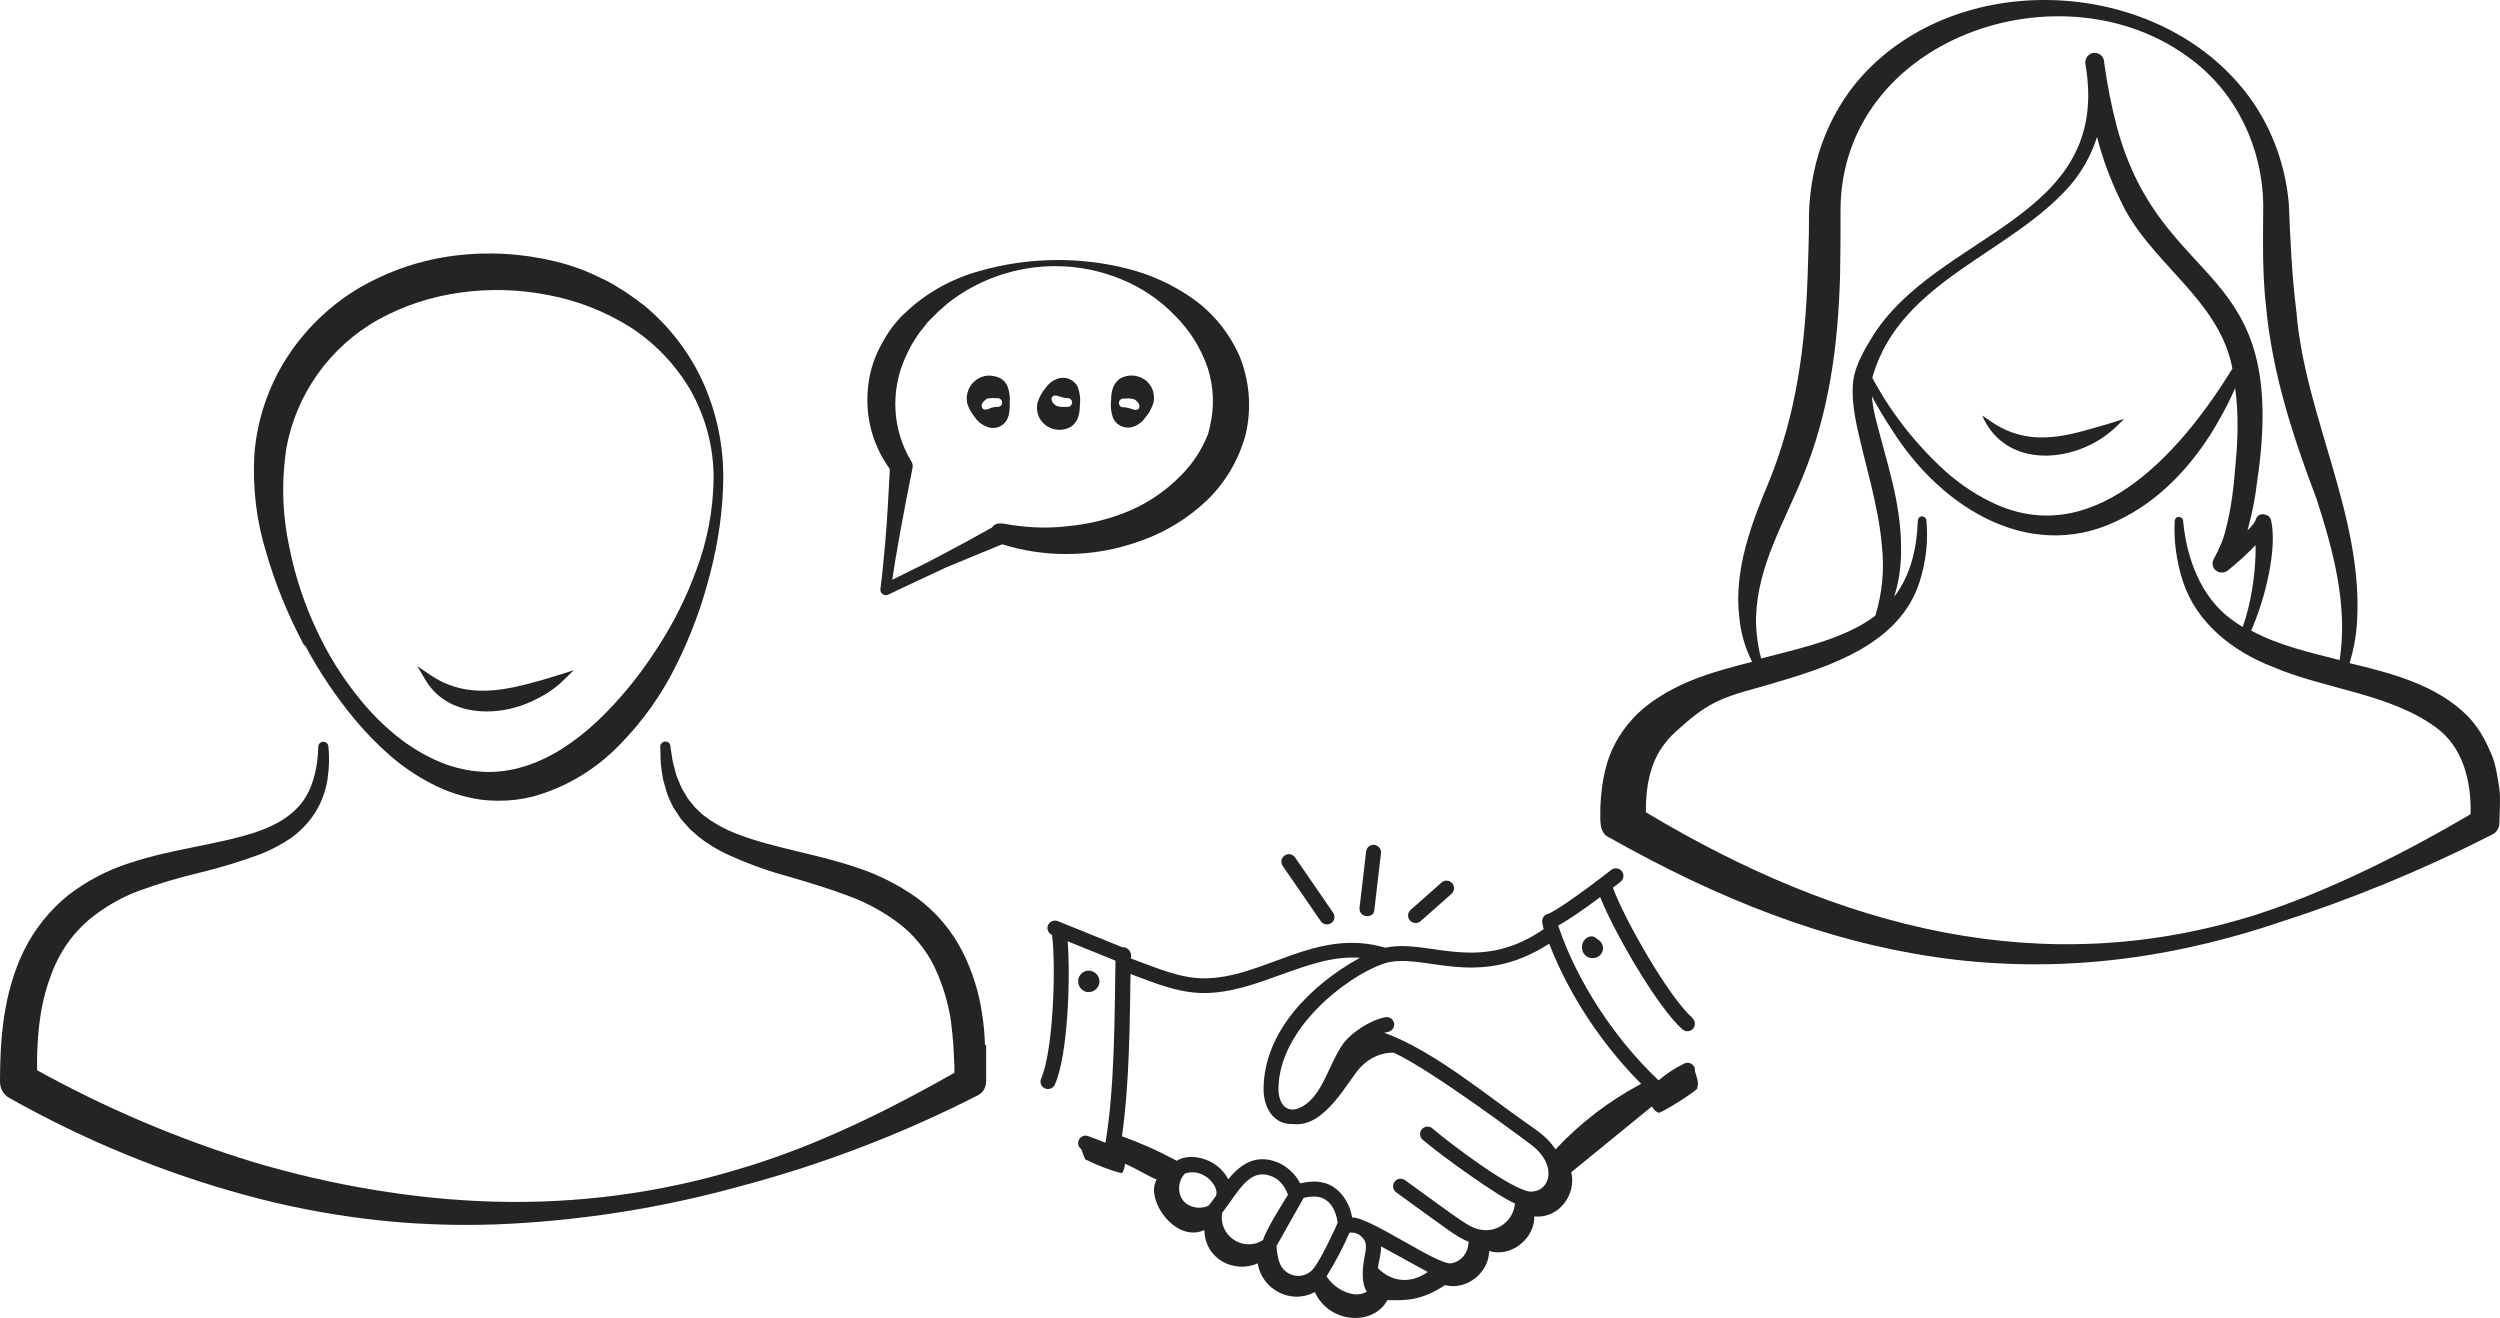
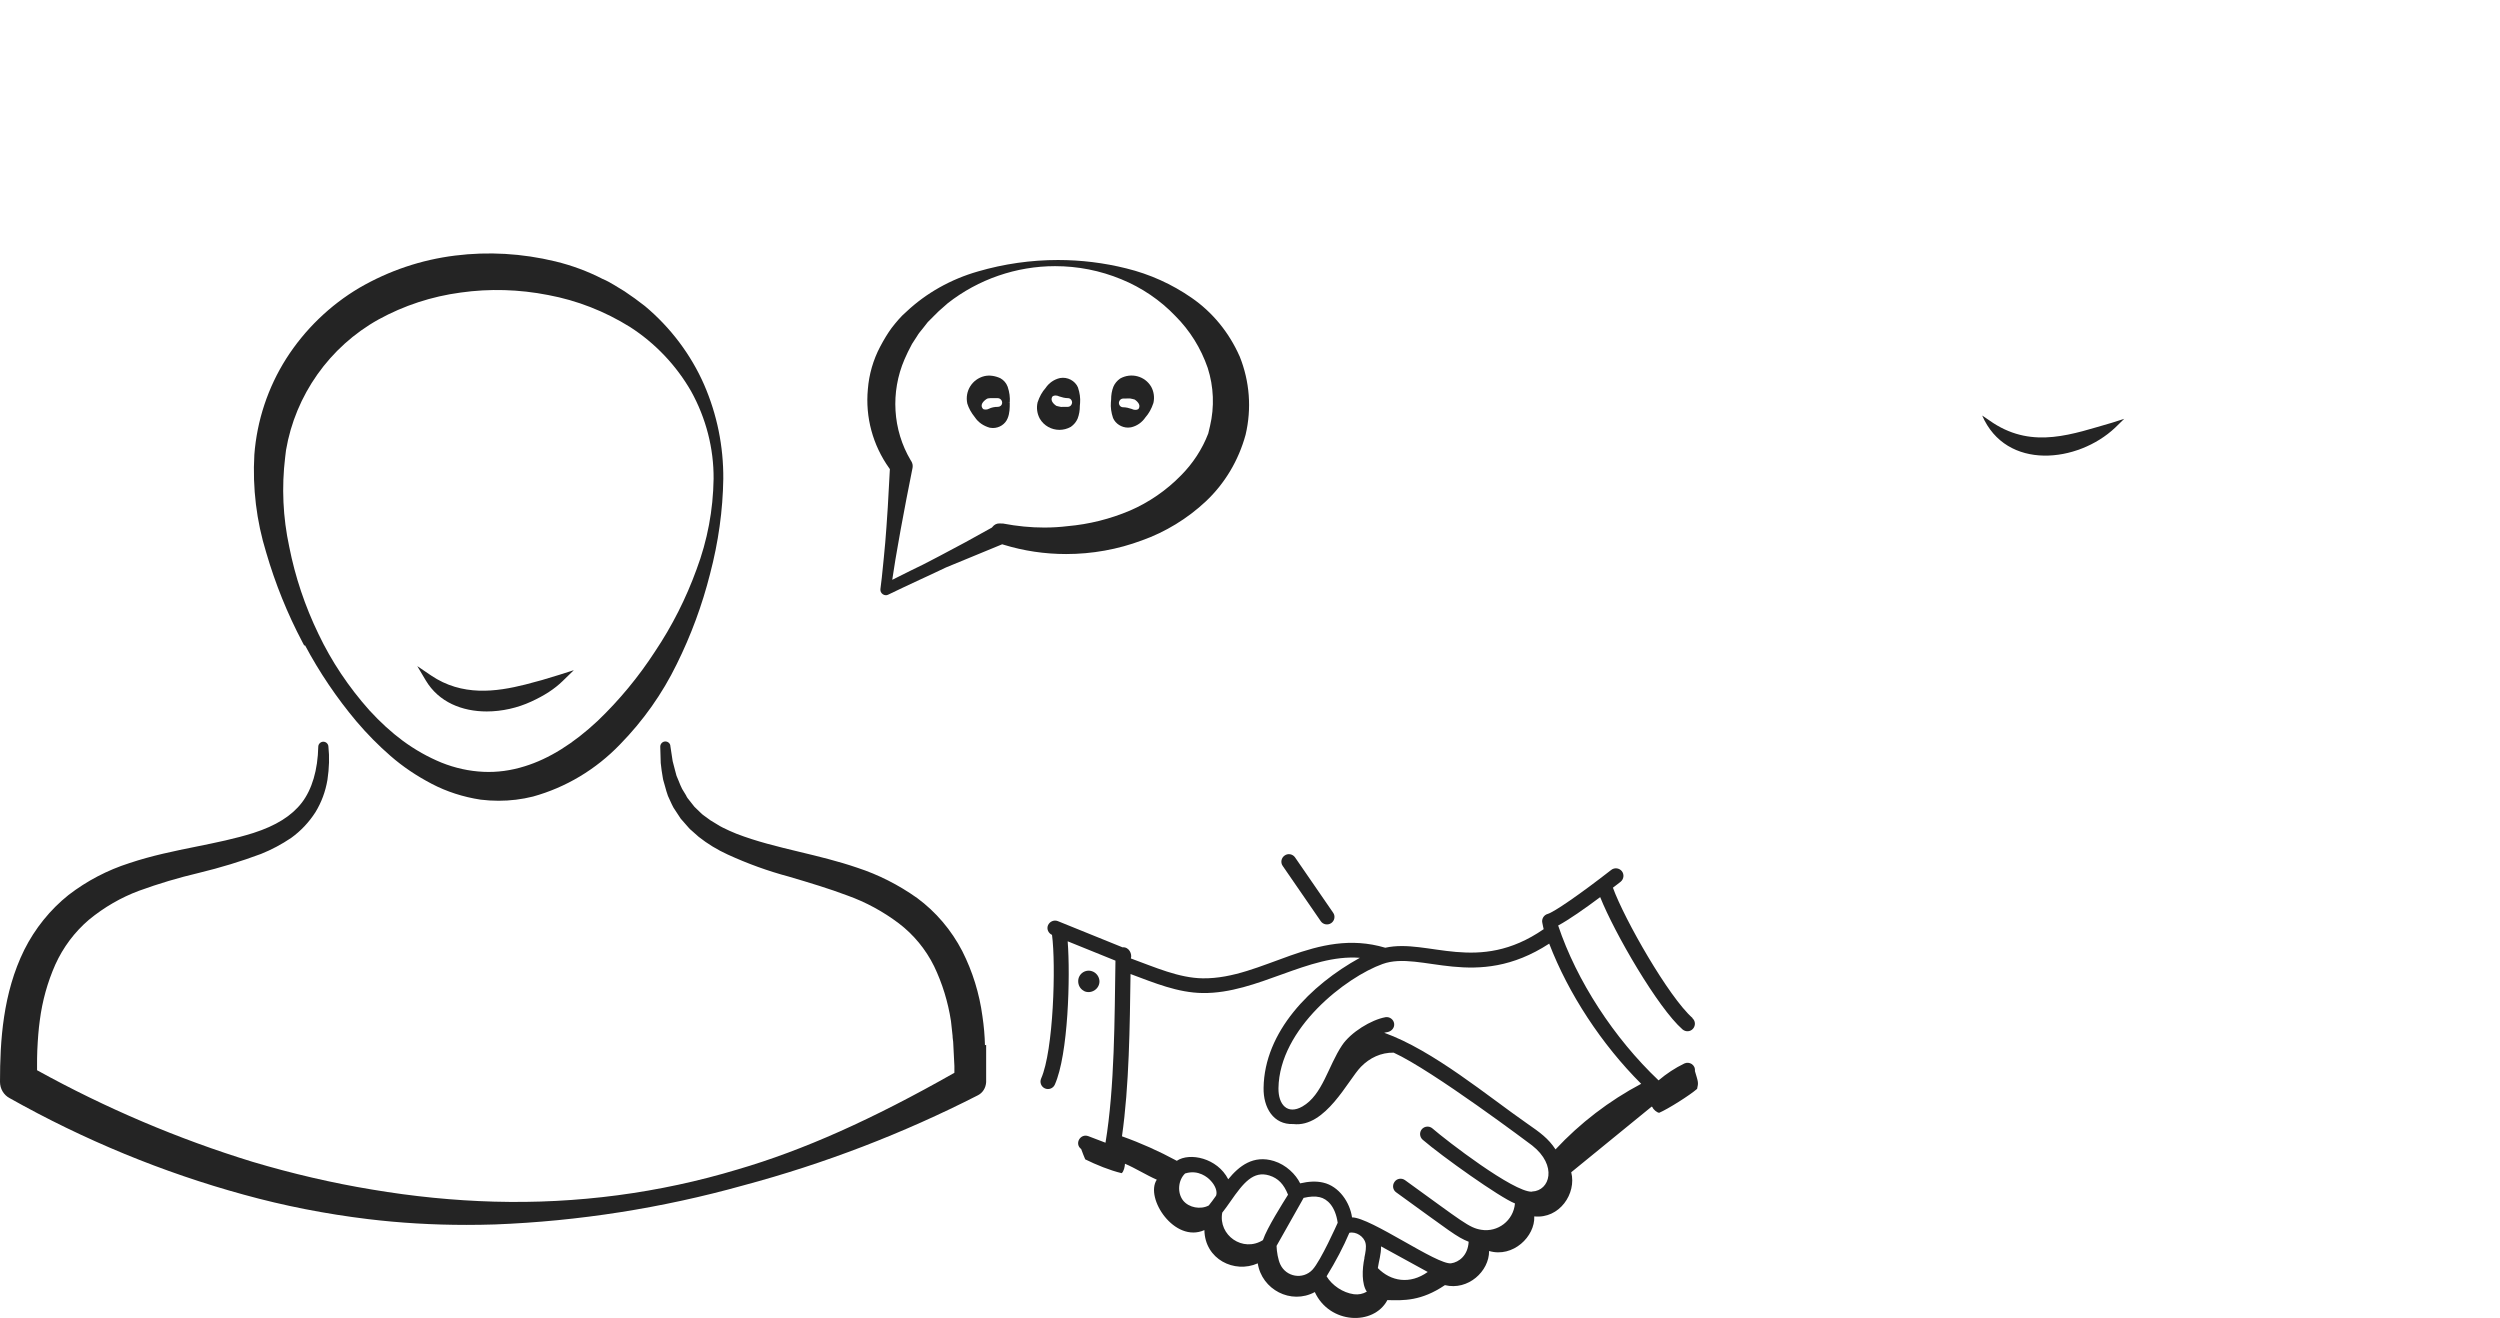
<svg xmlns="http://www.w3.org/2000/svg" version="1.1" viewBox="0 0 338.214 178.303">
  <defs>
    <style>
      .cls-1 {
        fill: #242424;
      }
    </style>
  </defs>
  <g>
    <g id="Ebene_1">
      <g id="Ebene_1-2" data-name="Ebene_1">
        <g>
-           <path class="cls-1" d="M338.128,106.723c-.227-1.522-.501-3.603-1.27-5.122-.738-1.764-1.776-3.488-3.14-4.85-4.209-4.151-10.313-5.71-15.855-7.037.519-1.686.848-3.398.981-5.1,1.067-14.51-7.005-28.147-8.17-42.425-.615-4.818-.827-9.732-1.026-14.58-.501-5.981-2.846-11.798-6.816-16.312-12.478-14.394-37.84-15.317-50.824-1.13-4.954,5.415-7.418,12.788-7.282,20.156.002,1.706-.115,5.07-.173,6.769-.329,9.844-1.528,18.855-5.2,27.979-2.382,5.66-4.825,12.068-4.052,18.426.191,2.108.775,4.137,1.737,6.038-5.05,1.283-9.773,2.593-13.925,5.687-2.104,1.535-3.972,3.842-5.047,6.263-1.05,2.346-1.456,5.144-1.563,7.775.05,1.239-.326,3.376,1.159,4.017,29.713,16.796,57.705,22.552,90.61,11.534,9.848-3.151,19.568-7.155,28.885-11.901.601-.301.975-.893.975-1.545.032-1.812.167-3.494-.005-4.642v-.001ZM305.255,123.733c-28.902,9.148-56.431,1.847-82.591-13.847-.032-3.263.511-6.734,2.577-9.311.449-.662,1.115-1.273,1.698-1.8,1.371-1.238,3.045-2.739,5.22-3.81,2.475-1.213,5.333-1.776,7.984-2.608,7.596-2.226,16.935-5.31,19.559-13.676.867-2.724,1.174-5.513.913-8.253.007-.29-.259-.552-.579-.578-.308,0-.578.271-.578.568-.141,3.729-.936,7.367-3.211,10.333.731-2.259,1-4.602.936-7.066-.08-5.901-1.943-11.158-3.358-16.768-.298-1.099-.494-2.214-.588-3.33.863,1.628,1.811,3.212,2.828,4.727,6.734,10.62,19.168,18.285,31.373,11.636,5.398-2.795,9.748-7.76,12.673-12.954.863-1.492,1.624-2.996,2.273-4.489.465,3.252.386,6.928.057,10.184-.21,2.884-.561,6.044-1.317,8.88-.344,1.492-.935,2.769-1.619,4.031-.338.555-.175,1.309.381,1.654.464.293,1.079.26,1.51-.082,1.303-1.043,2.563-2.191,3.753-3.42v1.102c-.088,3.143-.632,6.873-1.743,9.964-.627-.378-1.117-.709-1.556-1.049-4.146-3.01-6.069-8.4-6.501-13.283,0-.174-.09-.34-.242-.448-.335-.197-.708-.162-.893.321-.178,2.82.262,5.723,1.125,8.359,1.838,5.575,6.762,9.425,12.11,11.488,7.098,3.04,15.767,3.6,22.045,8.161,3.727,2.654,4.86,7.358,4.74,11.783-8.171,4.831-19.016,10.386-28.983,13.582ZM280.091,25.057c1.632-1.919,2.862-4.155,3.609-6.542.698,2.803,1.74,5.642,3.101,8.451,3.793,8.493,13.438,13.385,15.213,22.895-6.432,10.472-18.018,24.394-31.754,18.468-2.543-1.118-4.923-2.656-7.069-4.57-4.019-3.648-7.344-7.897-9.884-12.629.023-.126.054-.246.086-.374,3.839-12.839,18.559-16.391,26.698-25.698v0ZM237.579,83.365c.207-6.762,3.768-12.653,6.255-18.751,3.645-8.773,4.847-17.961,5.104-27.446.05-2.054.071-6.516.058-8.598-.057-23.413,30.037-33.751,47.404-20.579,6.169,4.584,9.673,12.019,9.786,19.685-.029,4.644-.148,9.197.377,13.791.857,9.114,3.627,17.548,6.827,26.012,2.266,7.012,4.271,14.361,3.132,21.816-4.014-1.015-8.369-2.015-11.968-3.989,2.033-4.634,3.544-11.29,2.674-14.997-.033-.141-.138-.282-.2-.366-.182-.248-.829-.465-1.208-.345-.346.126-.529.284-.692.799,0,0-.05.121-.051.122-.219.438-.67.891-1.026,1.246.637-2.307,1.043-4.324,1.298-6.564,4.518-30.284-12.8-25.354-18.951-47.978-.744-2.815-1.333-5.805-1.744-8.833,0-.685-.583-1.242-1.298-1.242-.746-.003-1.312.69-1.241,1.451,3.741,21.337-20.227,22.707-28.996,37.249-.96,1.56-2.154,3.732-2.397,5.593-.237,2.023.054,4.058.439,6.006,1.081,5.1,2.971,10.916,3.425,16.342.364,3.193.071,6.385-.871,9.487-.601.493-1.351.928-2.014,1.33-4.122,2.27-8.842,3.269-13.441,4.473-.351-1.217-.485-2.236-.606-3.378,0,0-.141-1.512-.078-2.338v0Z" />
          <path class="cls-1" d="M269.662,57.235l-1.504-1.022c3.255,7.51,12.953,6.408,17.99,1.647l1.231-1.2-1.638.524c-5.309,1.517-10.596,3.588-16.079.051l0.0 0Z" />
        </g>
      </g>
      <g id="Layer_1">
        <g id="_x31_29-2">
          <path class="cls-1" d="M228.988,137.735c-3.233-2.833-9.246-13.393-10.783-17.643.372-.282.709-.557,1.034-.795.434-.347.528-.983.178-1.435-.347-.434-.983-.528-1.435-.178-4.212,3.283-7.761,5.724-8.599,5.956-.541.146-.866.712-.72,1.253.107.42.099.586.173.81-8.912,6.155-15.602,1.221-21.427,2.512-9.436-2.811-16.535,4.244-24.694,4.139-3.22-.042-6.439-1.49-9.725-2.689.194-.58-.231-1.586-1.13-1.507-1.8-.719-7.954-3.224-8.756-3.546-.527-.203-1.104.058-1.328.57-.206.509.052,1.068.547,1.295.539,4.071.206,15.645-1.474,19.433-.224.512.005,1.113.517,1.337s1.113-.005,1.337-.517c1.816-4.066,2.11-14.575,1.738-19.386,2.369.952,5.152,2.09,6.464,2.617-.123,7.724-.099,17.084-1.347,24.632l-2.321-.887c-1.072-.404-1.928,1.018-.965,1.75.19.479.348.982.544,1.387,1.454.723,3.355,1.498,4.933,1.871.29-.231.431-.912.442-1.279,1.415.601,2.888,1.54,4.306,2.159-1.647,2.468,2.402,8.631,6.441,6.819.063,3.95,4.061,5.906,7.219,4.498.541,3.541,4.489,5.633,7.718,3.885,1.99,4.338,7.965,4.591,9.82,1.085,2.202.067,4.587.14,7.782-2.022,3.141.767,5.998-1.886,5.976-4.62,3.245.951,6.238-1.981,6.112-4.68,3.418.355,5.739-3.102,5-5.971,3.579-2.921,7.27-5.933,10.849-8.854.047-.044.106-.018.136.05.128.325.617.736.913.759,1.192-.511,4.163-2.38,5.132-3.237.2-.873.164-.867-.297-2.414.093-.855-.772-1.33-1.431-1.019-1.266.615-2.415,1.374-3.485,2.284-6.037-5.719-11.087-13.485-13.585-20.95,1.407-.748,3.645-2.311,5.687-3.841,1.929,4.841,7.795,14.97,11.135,17.894.427.366,1.06.333,1.426-.094s.333-1.06-.094-1.426l.035-.006ZM164.504,161.734l.006.035c-.34.477-.664.933-.983,1.315-1.106.588-2.687.306-3.472-.675-.816-1.049-.682-2.751.278-3.661l.053-.009c1.754-.533,3.016.569,3.351.933.661.674.982,1.496.788,2.076l-.021-.015ZM170.868,167.763c-2.723,1.718-6.079-.656-5.516-3.708.36-.462.732-.963,1.098-1.499,1.777-2.563,3.109-4.192,5.265-3.533,1.214.38,1.97,1.183,2.537,2.603-.661,1.06-2.854,4.514-3.387,6.119l.003.018ZM177.55,171.786c-1.303,1.369-3.544.962-4.336-.712-.309-.642-.491-1.724-.516-2.523,4.261-7.544,3.585-6.353,3.653-6.493.861-.2,1.565-.245,2.193-.095,1.006.232,2.103,1.216,2.426,3.461-.065.157-2.306,5.171-3.405,6.341l-.015.021ZM184.596,170.161c-.338,1.572-.385,3.569.315,4.583-.532.309-1.115.425-1.748.349-1.495-.205-2.958-1.2-3.694-2.426,1.26-2.056,2.269-3.978,3.08-5.885.896-.206,1.98.488,2.189,1.402.128.544.002,1.204-.16,1.98l.018-.003ZM186.401,171.555c.132-.953.444-1.809.436-2.939.542.292,5.248,2.877,6.315,3.464-2.412,1.72-4.987,1.278-6.751-.525h0ZM207.241,161.22c-2.468.087-11.591-6.938-13.452-8.56-.427-.366-1.057-.315-1.426.094-.366.427-.315,1.057.094,1.426,2.605,2.245,10.465,7.84,12.496,8.629-.209,2.335-2.331,3.934-4.566,3.562-1.652-.27-2.479-1.061-10.312-6.715-.456-.325-1.098-.235-1.42.239-.325.456-.235,1.098.239,1.42,7.315,5.285,8.192,6.05,9.794,6.675-.103,1.879-1.324,2.76-2.357,2.916-1.87.278-10.903-6.214-13.421-6.21-.281-1.997-1.732-4.217-3.914-4.708-.912-.212-1.944-.166-3.104.103-.588-1.215-1.901-2.509-3.538-3.018-2.792-.863-4.725.668-6.193,2.466-1.472-2.892-5.235-3.664-6.955-2.498-2.39-1.295-4.878-2.41-7.421-3.314.983-6.846,1.059-14.963,1.16-21.953,3.213,1.193,6.396,2.537,9.778,2.57,7.407.086,14.275-5.306,21.248-4.764-6.682,3.68-12.921,9.988-13.027,17.599-.046,2.655,1.316,4.999,4.018,4.891,4.375.505,7.394-5.954,9.155-7.747,1.199-1.224,2.722-1.937,4.424-1.913,5.239,2.385,18.578,12.443,18.723,12.546,3.47,2.72,2.422,6.145.01,6.241l-.033.024ZM222.016,146.63c-4.308,2.277-8.268,5.316-11.577,8.867-.961-1.481-2.123-2.308-3.776-3.453-5.333-3.702-12.774-9.952-19.397-12.323.16-.027.331-.092.476-.098.544-.128.94-.596.865-1.15s-.596-.94-1.15-.865c-1.967.349-4.711,2.053-5.88,3.783-1.898,2.82-2.646,6.725-5.375,8.298-2.031,1.163-3.273-.252-3.244-2.466.114-8.105,9.167-15.051,14.091-16.811,5.214-1.882,12.55,3.747,22.536-2.753,2.6,6.772,7.095,13.627,12.448,18.969l-.018.003Z" />
-           <path class="cls-1" d="M214.04,127.876c-.076.414.013.837.251,1.163.62.863,2.025.754,2.462-.232.307-.672-.026-1.456-.701-1.78-.655-.748-1.808-.225-2.014.832l.003.018Z" />
          <path class="cls-1" d="M146.651,134.074c.915.448,2.045-.216,2.09-1.246.011-.476-.212-.932-.609-1.23-1.037-.738-2.415.078-2.256,1.347.066.5.354.908.792,1.126l-.018.003Z" />
          <path class="cls-1" d="M173.792,115.741c-.458.314-.587.957-.255,1.412l5.146,7.475c.314.458.954.57,1.412.255s.587-.957.255-1.412l-5.146-7.475c-.314-.458-.957-.587-1.412-.255Z" />
-           <path class="cls-1" d="M184.817,115.199l-.89,7.615c-.088.672.517,1.227,1.174,1.117s.786-.424.836-.889l.89-7.615c.07-.559-.342-1.056-.884-1.129-.559-.07-1.059.324-1.129.884l.003.018Z" />
-           <path class="cls-1" d="M195.016,119.397l-4.178,3.697c-.414.362-.469,1.01-.086,1.438s1.025.448,1.438.086l4.178-3.697c.411-.38.469-1.01.086-1.438-.382-.428-1.01-.469-1.438-.086Z" />
        </g>
      </g>
      <g id="Layer_2">
        <path class="cls-1" d="M95.258,52.044c-1.788-4.077-4.557-7.755-8.021-10.646-.876-.689-1.798-1.356-2.756-1.994l-1.434-.873c-.443-.266-.975-.571-1.522-.793-1.998-1.031-4.149-1.83-6.396-2.375-4.5-1.085-9.062-1.351-13.557-.788-4.581.569-8.937,2.035-12.949,4.359-3.982,2.352-7.407,5.668-9.906,9.59-2.472,3.898-3.961,8.388-4.308,12.995-.254,4.51.287,8.965,1.606,13.235,1.224,4.204,2.869,8.276,4.891,12.103l.258.49.093-.062c1.946,3.655,4.285,7.118,6.958,10.303,1.443,1.7,3,3.278,4.627,4.689,1.648,1.435,3.471,2.667,5.572,3.768,2.021,1.057,4.24,1.776,6.612,2.138.815.1,1.627.149,2.433.149,1.573,0,3.124-.189,4.637-.567,4.452-1.231,8.521-3.667,11.766-7.039,3.147-3.21,5.731-6.866,7.682-10.862,1.935-3.901,3.455-8.017,4.516-12.229,1.126-4.278,1.728-8.6,1.79-12.849.031-4.409-.841-8.695-2.593-12.742ZM88.625,88.124c-2.229,3.436-4.842,6.598-7.763,9.396-3.275,3.068-6.591,5.134-9.858,6.142-1.863.589-3.756.844-5.613.755-1.92-.09-3.823-.507-5.652-1.239-1.833-.751-3.598-1.747-5.243-2.957-1.546-1.145-3.029-2.498-4.528-4.13-2.813-3.157-5.132-6.634-6.893-10.339-1.819-3.762-3.145-7.719-3.944-11.773-.858-3.986-1.044-8.065-.552-12.124l.116-.96c1.26-7.425,5.88-13.98,12.508-17.671,3.45-1.893,7.191-3.119,11.123-3.646,3.92-.551,7.905-.437,11.847.338,3.906.732,7.627,2.186,11.053,4.316,3.397,2.184,6.256,5.19,8.265,8.689,2.025,3.65,3.079,7.75,3.048,11.852-.061,4.218-.836,8.337-2.303,12.251-1.423,3.929-3.31,7.661-5.612,11.099Z" />
        <path class="cls-1" d="M133.25,141.393c-.028-1.266-.142-2.578-.34-3.906-.414-3.088-1.331-6.052-2.727-8.812-1.466-2.836-3.571-5.316-6.098-7.179-2.53-1.794-5.265-3.178-8.123-4.11-2.591-.888-5.229-1.522-7.779-2.136-3.006-.723-5.845-1.406-8.562-2.46-.605-.242-1.22-.519-1.829-.823-.292-.146-.555-.291-.817-.466-.149-.1-.307-.191-.465-.283-.138-.08-.276-.159-.389-.234l-.933-.68c-.074-.052-.155-.105-.222-.172l-1.021-.986-.924-1.17c-.076-.101-.143-.218-.221-.394l-.514-.845c-.174-.332-.318-.697-.471-1.084-.104-.266-.209-.531-.295-.703-.064-.253-.137-.523-.213-.799-.109-.398-.222-.81-.306-1.176l-.306-2.011c0-.361-.308-.655-.687-.655-.372,0-.686.315-.686.701l.064,2.207c.059.68.17,1.342.288,2.043l.045.242c.089.279.167.569.245.86.116.43.234.864.398,1.312l.493,1.077c.037.061.067.13.098.198.047.103.095.206.164.319l.976,1.486,1.104,1.257c.108.135.226.231.32.309.042.034.084.067.142.125l.863.766c1.21.955,2.532,1.76,3.928,2.395,2.696,1.237,5.476,2.242,8.249,2.981,2.909.859,5.516,1.645,7.969,2.573,2.461.882,4.793,2.146,6.928,3.755,2.001,1.522,3.65,3.525,4.768,5.791,1.12,2.331,1.89,4.838,2.287,7.429l.215,1.969c0,.193.025.387.051.581.02.148.042.297.043.476l.154,3.05v.923c-11.135,6.324-20.448,10.477-29.294,13.065-10.645,3.21-21.746,4.676-32.976,4.365-5.449-.151-11.015-.704-16.547-1.642-5.299-.873-10.732-2.136-16.144-3.749-10.038-3.082-19.84-7.249-29.141-12.387v-.607c0-.678,0-1.353.031-2.062.074-1.637.178-2.89.339-4.066.336-2.63,1.045-5.18,2.106-7.572,1.065-2.342,2.591-4.377,4.529-6.042,2.083-1.711,4.37-3.033,6.792-3.931,2.611-.953,5.325-1.764,8.066-2.41,2.946-.713,5.781-1.577,8.437-2.573,1.415-.566,2.787-1.295,4.09-2.175,1.296-.939,2.396-2.104,3.275-3.473.815-1.336,1.36-2.809,1.623-4.387.238-1.602.28-3.078.13-4.46,0-.373-.315-.687-.686-.687-.373,0-.687.315-.687.676-.069,3.148-.84,5.768-2.229,7.577-1.365,1.777-3.504,3.115-6.537,4.09-2.489.786-5.04,1.302-7.742,1.849-2.959.599-6.02,1.218-9.028,2.227-2.99.954-5.763,2.405-8.249,4.317-2.477,1.976-4.546,4.541-5.985,7.419-2.897,5.857-3.287,12.316-3.287,17.861,0,.94.508,1.789,1.312,2.209,10.065,5.662,20.717,10.054,31.659,13.051,5.431,1.504,11.097,2.618,16.843,3.312,4.306.52,8.76.782,13.29.782,1.284,0,2.576-.021,3.87-.062,11.285-.435,22.576-2.209,33.555-5.274,10.96-2.928,21.649-7.033,31.767-12.201.646-.323,1.074-.997,1.116-1.785v-5.028l-.162.032Z" />
        <path class="cls-1" d="M167.681,48.162c-1.427-3.216-3.662-5.931-6.473-7.873-2.683-1.859-5.655-3.197-8.833-3.979-3.011-.753-6.121-1.135-9.245-1.135-3.659,0-7.3.52-10.822,1.546-3.672,1.049-7.025,2.937-9.697,5.459-.386.331-.747.691-1.06,1.058-.333.388-.632.74-.936,1.144-.507.691-1.014,1.52-1.548,2.53-.931,1.759-1.504,3.746-1.659,5.745-.357,3.774.665,7.558,2.877,10.662l.102.143-.01.176c-.048.814-.091,1.633-.135,2.457-.083,1.587-.177,3.386-.32,5.215-.1,1.344-.203,2.725-.354,4.137l-.131,1.301c-.091.925-.185,1.883-.333,2.963.001.116.006.263.064.38.132.265.4.435.682.435.103,0,.201-.023.293-.069,1.293-.62,2.578-1.236,3.914-1.854,1.369-.631,2.699-1.246,3.927-1.837,1.182-.483,2.346-.964,3.51-1.446l.324-.134c1.207-.5,2.409-.997,3.599-1.484l.166-.068.171.053c2.728.841,5.581,1.267,8.478,1.267,3.518,0,6.968-.621,10.254-1.846,3.172-1.125,6.157-2.948,8.639-5.274,2.574-2.42,4.437-5.541,5.387-9.026.832-3.534.556-7.202-.802-10.591l-.029-.055ZM163.696,57.64l-.227.965-.008.033-.012.032c-.802,2.091-2.077,4.046-3.687,5.656-1.951,2.002-4.337,3.646-6.896,4.75-2.699,1.142-5.532,1.849-8.423,2.104-1.023.126-2.096.19-3.175.19-1.817,0-3.693-.183-5.574-.543l-.538-.01c-.335,0-.655.167-.894.47l-.061.078-.086.049c-2.287,1.292-4.634,2.567-6.975,3.789l-.783.408c-.981.514-1.996,1.047-3.087,1.551l-1.694.847-.866.433.148-.956c.094-.605.187-1.197.28-1.782.119-.648.226-1.284.333-1.915l.011-.063c.122-.725.243-1.444.38-2.152.478-2.585,1.004-5.382,1.597-8.296.054-.319-.004-.606-.189-.914l-.069-.1c-2.439-4.115-2.744-9.208-.832-13.651.272-.635.614-1.337,1.016-2.084.104-.181.212-.339.321-.496.132-.19.249-.36.354-.544.197-.345.434-.63.684-.931l.034-.04.715-.912.018-.024.021-.021.893-.894c.358-.39.772-.748,1.172-1.094.234-.203.447-.387.619-.547,4.134-3.246,9.28-5.019,14.521-5.019,3.087,0,6.098.595,8.949,1.769,2.767,1.127,5.299,2.846,7.322,4.97,1.973,1.972,3.45,4.34,4.382,7.029.816,2.551.921,5.267.309,7.868Z" />
        <path class="cls-1" d="M136.403,54.478v-.01l.204-.011c.054-.69-.04-1.402-.282-2.131-.189-.503-.509-.885-.987-1.157-.748-.341-1.499-.438-2.175-.282-1.648.412-2.663,2.027-2.3,3.711.195.635.529,1.234,1.028,1.857.451.676,1.136,1.161,2.016,1.411.139.026.278.039.414.039.874,0,1.677-.512,1.998-1.315.288-.693.288-1.415.288-2.113h-.206ZM133.778,55.303c-.24.136-.556.133-.759.045-.213-.183-.279-.492-.157-.737.112-.224.307-.43.599-.625.101-.076.301-.123.522-.123h.978c.339,0,.615.276.615.615,0,.349-.292.564-.563.564-.48,0-.877.082-1.234.261Z" />
        <path class="cls-1" d="M145.833,52.413c-.391-.91-1.427-1.454-2.421-1.27-.802.172-1.515.672-1.97,1.363-.454.504-.811,1.142-1.073,1.932-.173.748-.067,1.527.303,2.204.563.965,1.589,1.511,2.655,1.511.521,0,1.052-.13,1.542-.406.42-.3.726-.669.917-1.113.206-.536.305-1.109.302-1.741l.032-.379c.054-.647-.041-1.363-.289-2.1ZM144.424,55.042l-.898.007c-.245-.049-.475-.095-.621-.144-.272-.181-.467-.387-.58-.612-.122-.245-.056-.554.093-.692.113-.064.242-.098.383-.098.159,0,.333.043.516.132.338.112.74.227,1.159.227.316,0,.555.255.563.597-.04.355-.279.583-.615.583Z" />
        <path class="cls-1" d="M155.736,52.316c-.839-1.437-2.702-1.944-4.198-1.105-.42.3-.726.67-.916,1.113-.206.536-.306,1.109-.303,1.741l-.032.379c-.053.648.042,1.363.289,2.1.338.789,1.165,1.306,2.028,1.306.131,0,.262-.012.393-.036.802-.172,1.515-.672,1.97-1.363.453-.504.81-1.141,1.072-1.932.172-.747.067-1.526-.303-2.204ZM151.984,53.915l.898-.008c.232.046.472.094.622.144.272.182.467.387.58.613.122.244.057.553-.093.691-.24.136-.554.134-.898-.034-.337-.111-.738-.226-1.159-.226-.316,0-.555-.256-.564-.597.04-.354.28-.582.615-.582Z" />
        <path class="cls-1" d="M75.607,91.311c-1.539.492-3.067.929-4.543,1.298-3.949.993-8.55,1.623-12.757-1.235l-1.856-1.261,1.145,1.93c1.762,2.968,4.947,4.207,8.252,4.207,2.065,0,4.176-.484,6.014-1.333,1.805-.827,3.154-1.707,4.248-2.772l1.522-1.481-2.023.647Z" />
      </g>
    </g>
  </g>
</svg>